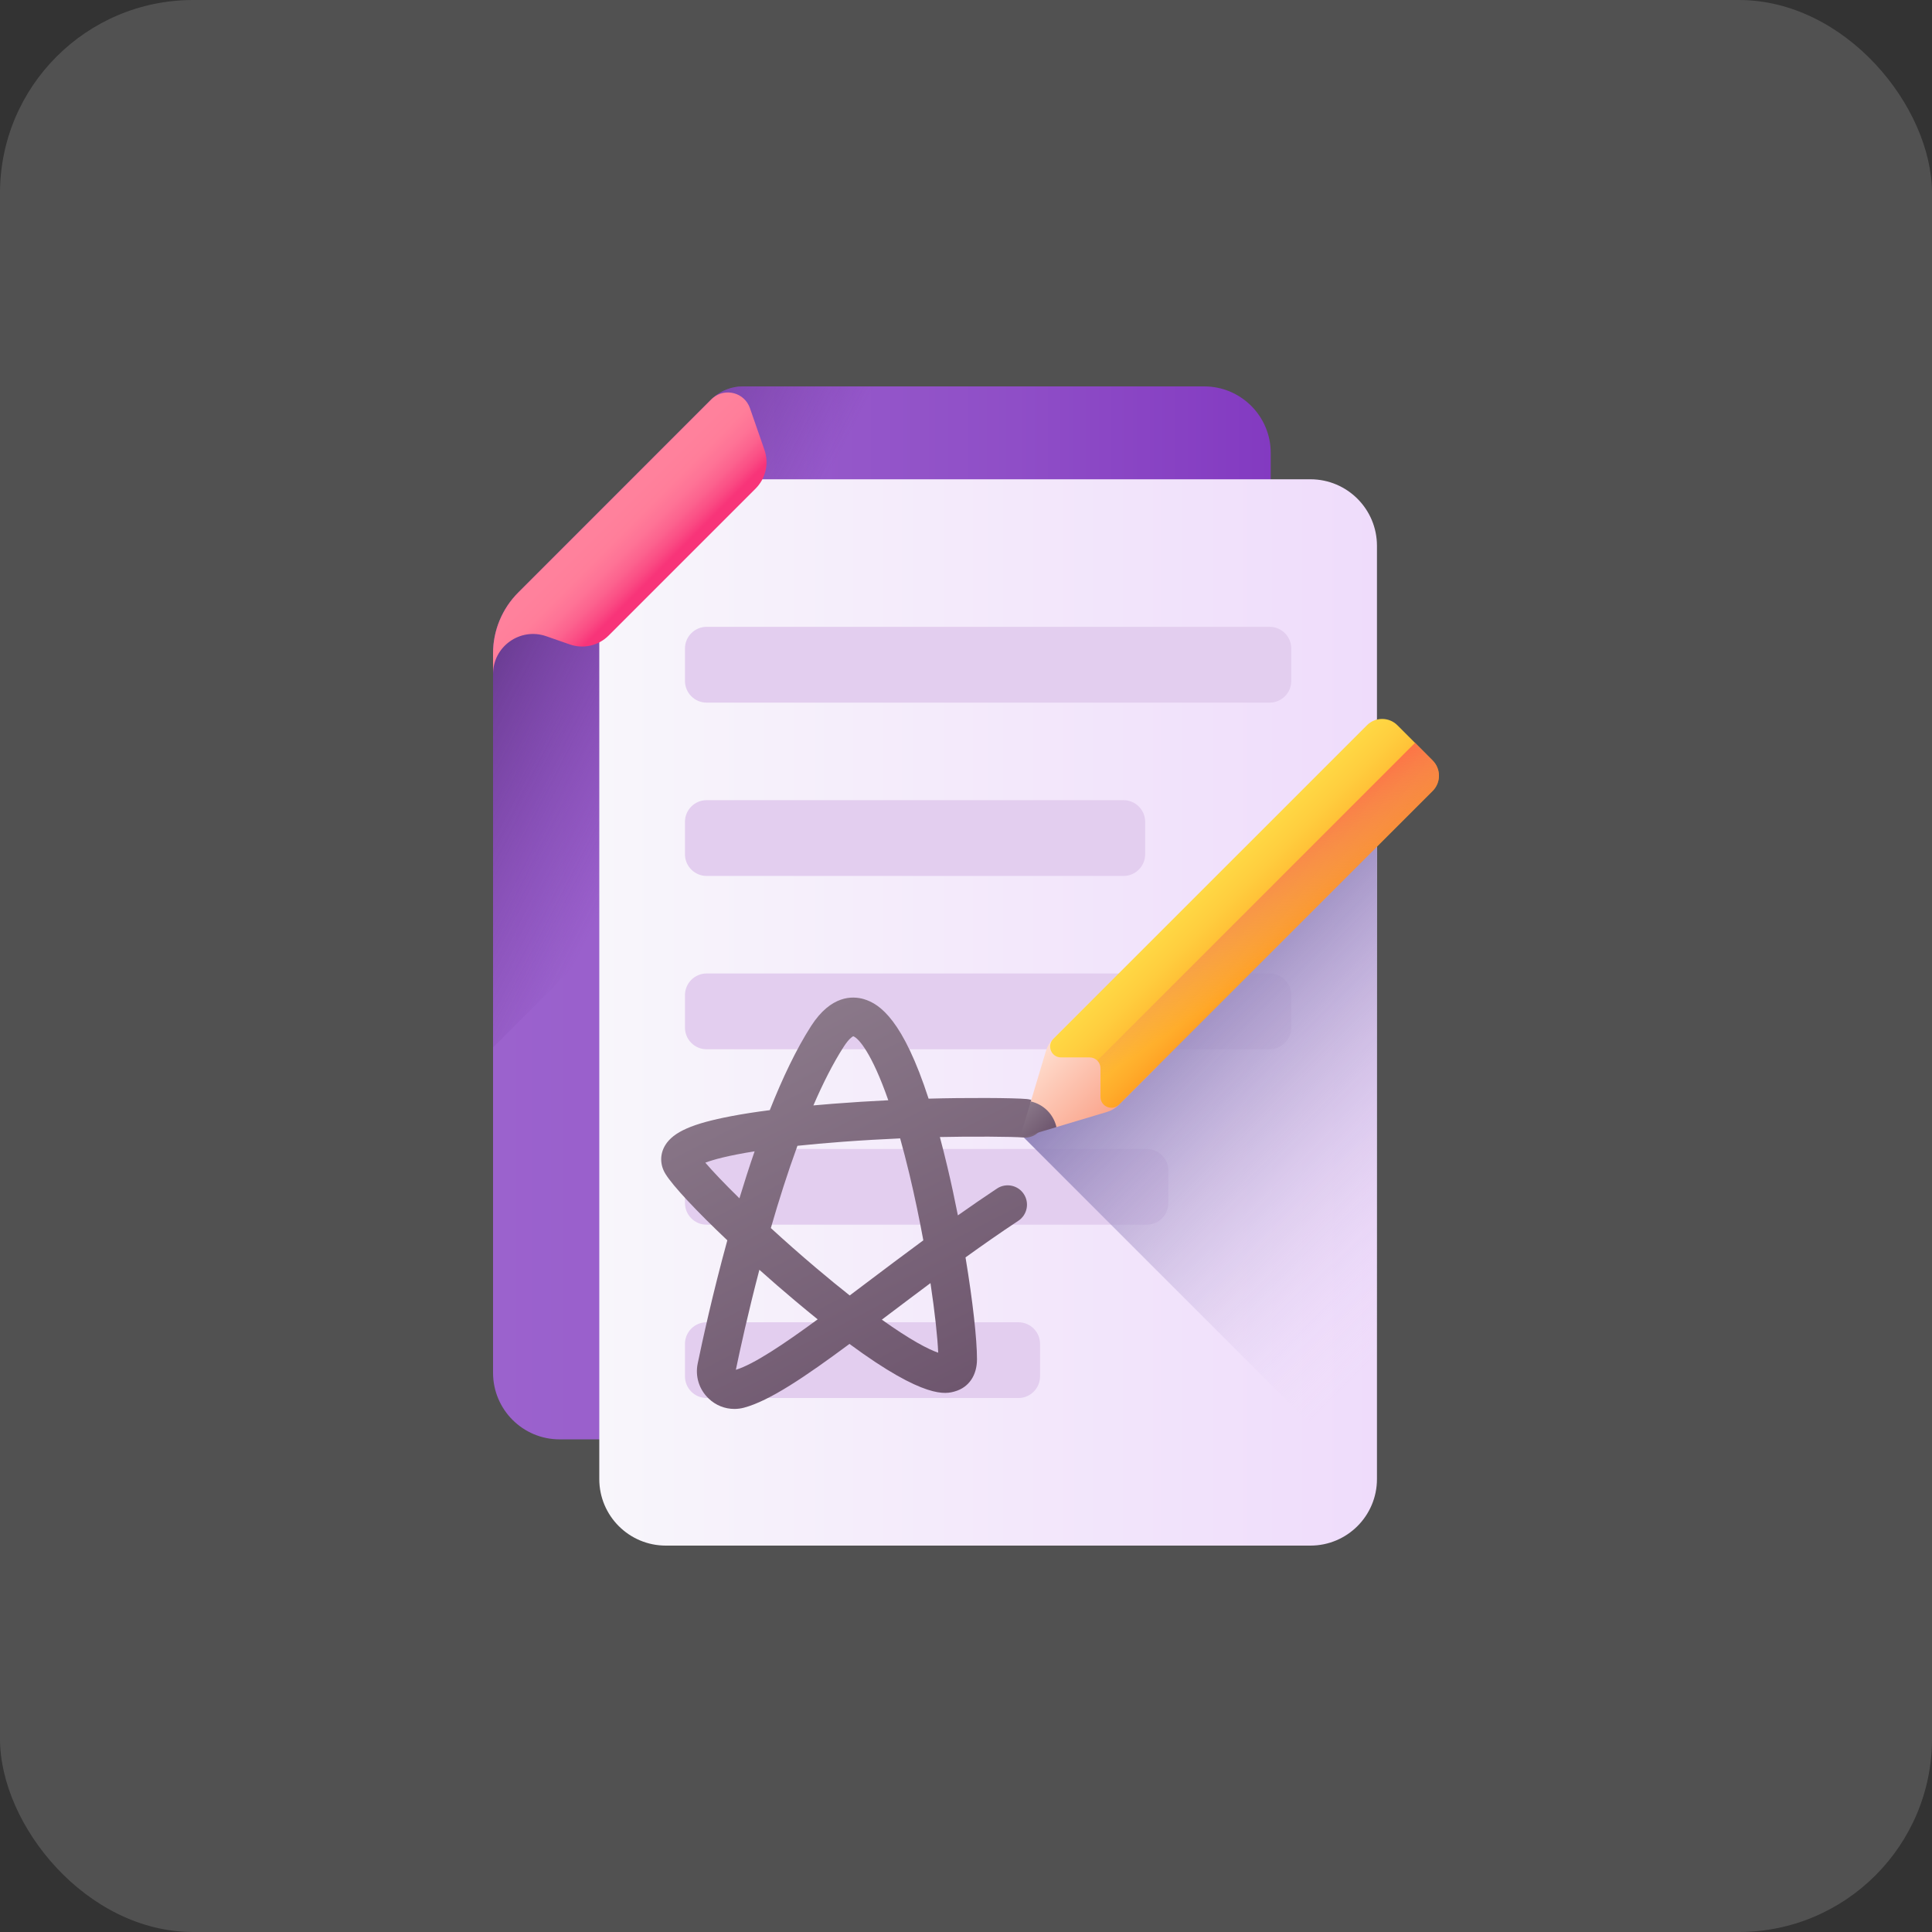
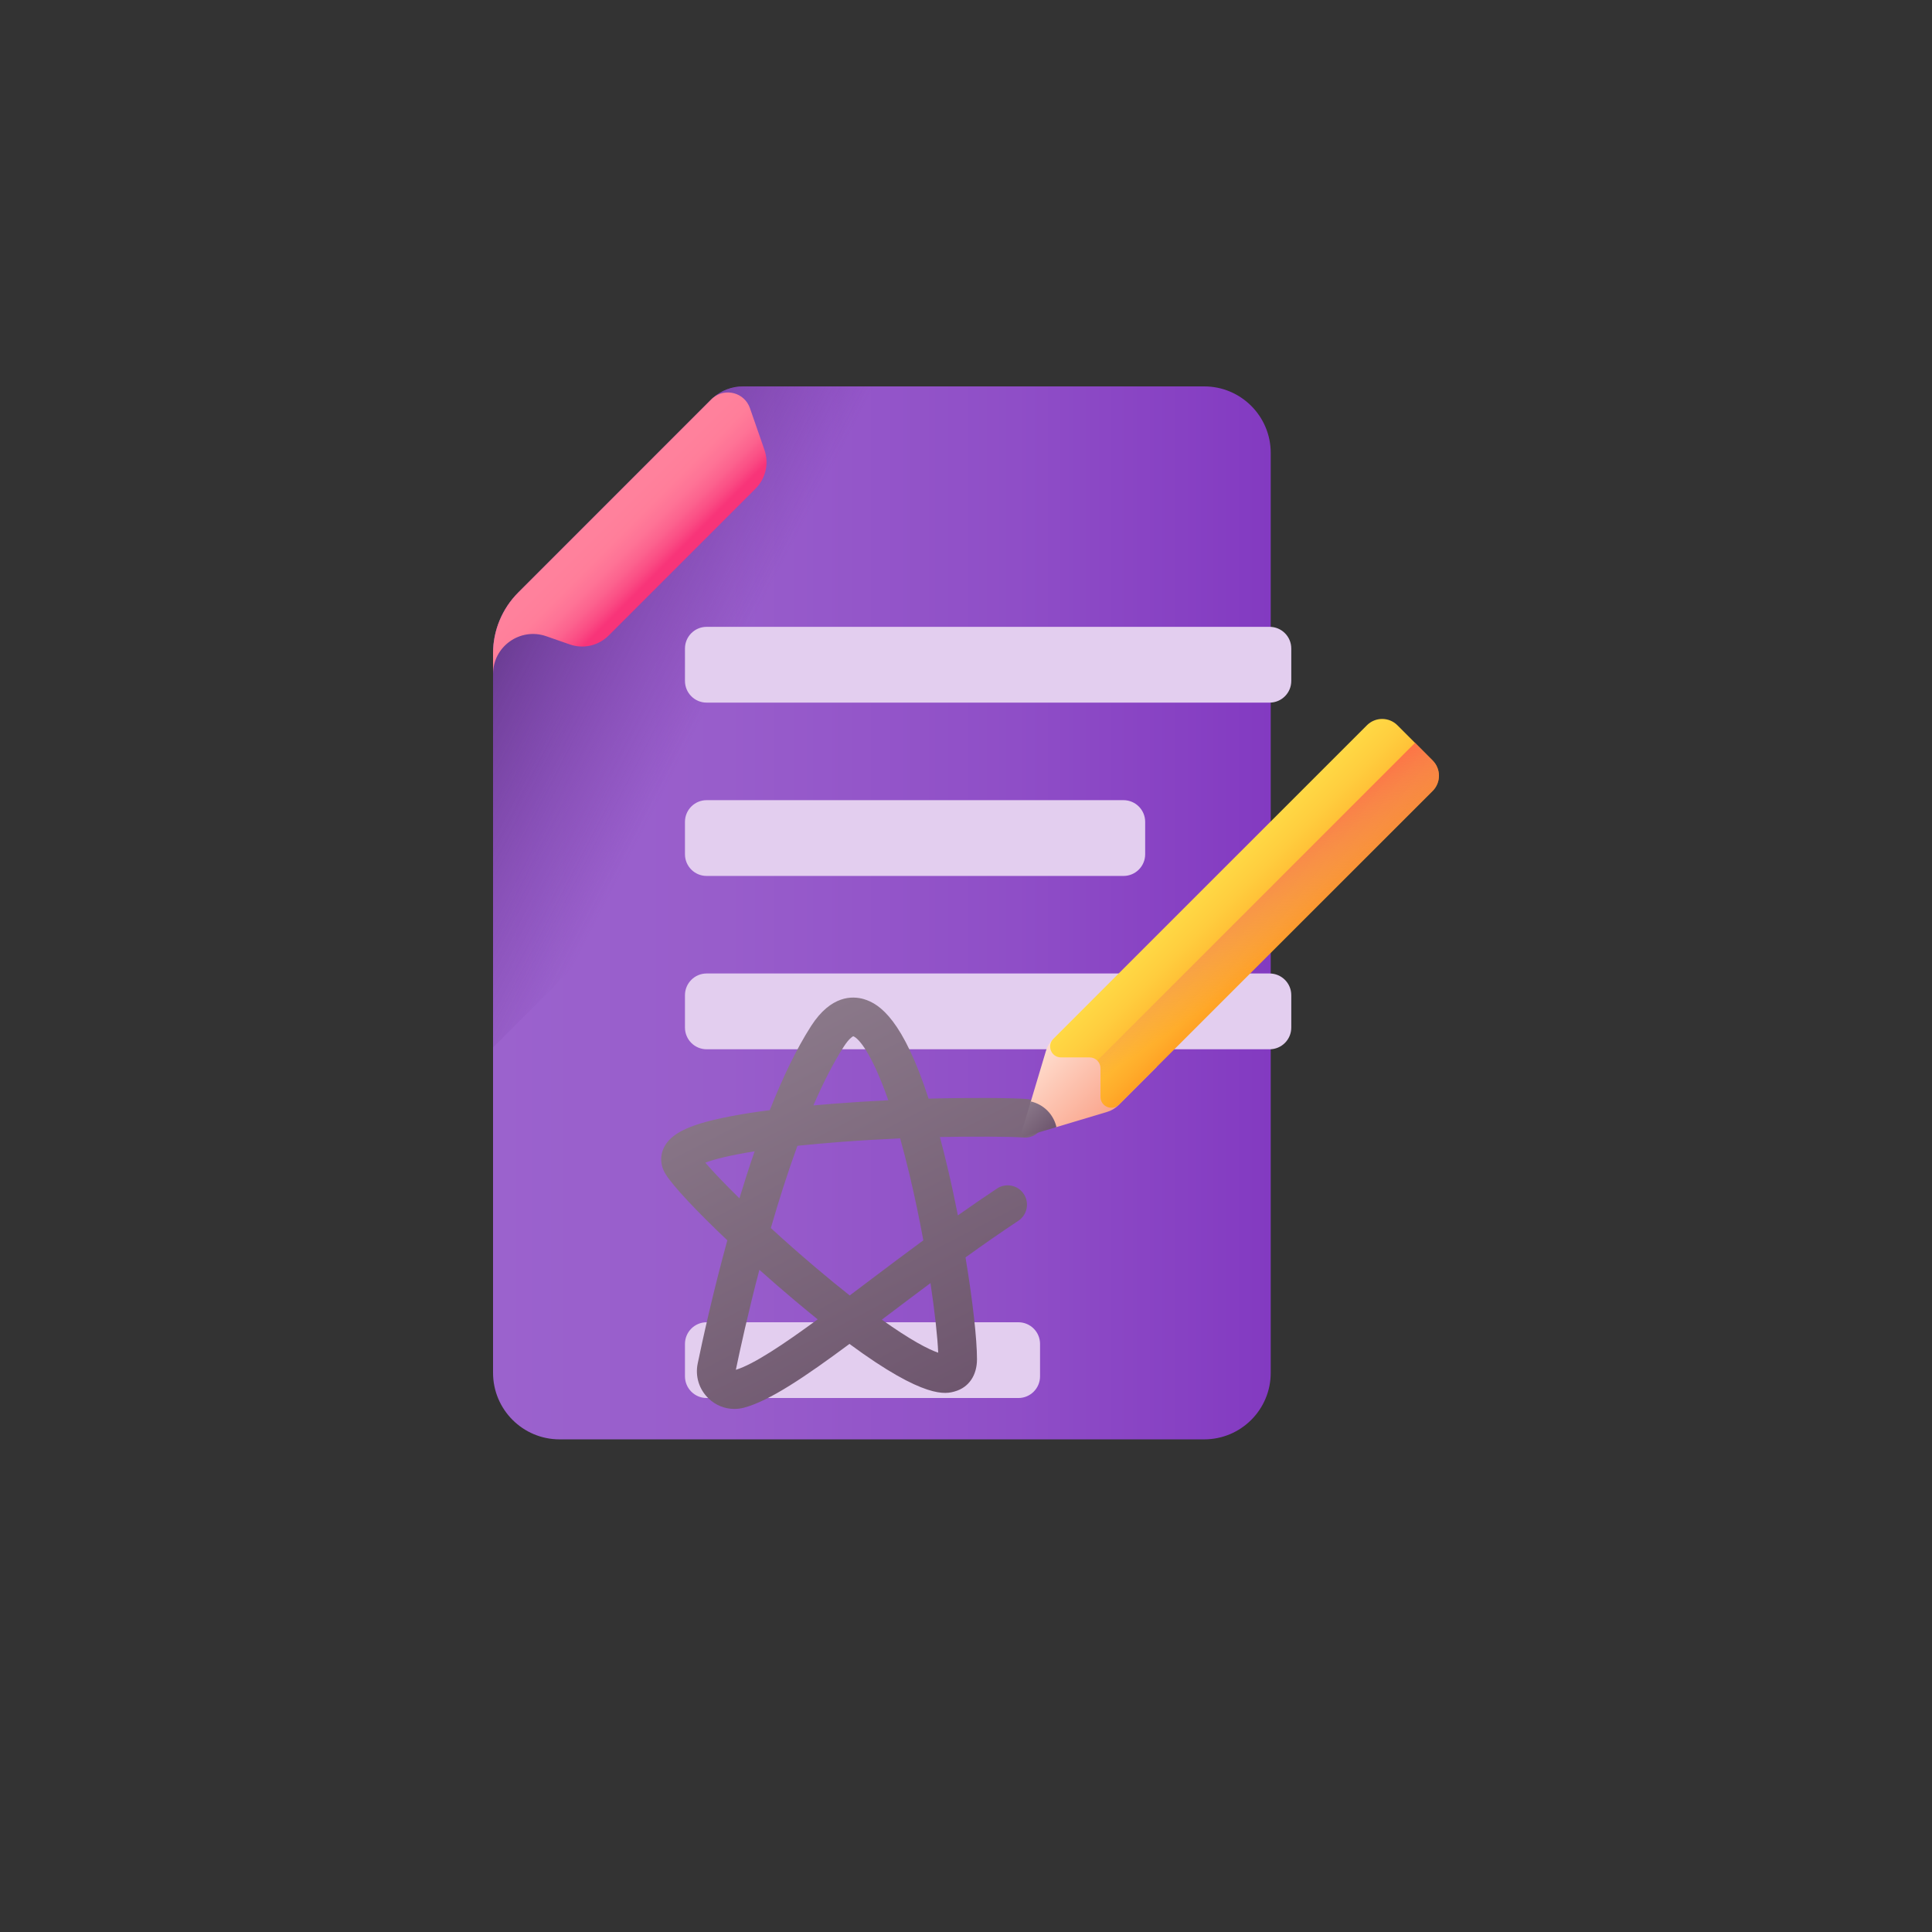
<svg xmlns="http://www.w3.org/2000/svg" width="80" height="80" viewBox="0 0 80 80" fill="none">
  <rect x="0" y="0" width="80" height="80" fill="#333333" stroke="none" />
-   <rect width="80" height="80" rx="8" fill="white" fill-opacity="0.15" />
  <g clip-path="url(#clip0_97_39)">
    <path d="M52.618 18.755V56.846C52.618 58.368 51.385 59.601 49.863 59.601H23.171C21.65 59.601 20.416 58.367 20.416 56.845V27.054C20.416 26.108 20.791 25.203 21.459 24.535L29.459 16.534C29.476 16.518 29.493 16.501 29.51 16.486C29.518 16.479 29.526 16.473 29.534 16.466C29.873 16.166 30.311 16 30.767 16H49.863C51.385 16 52.618 17.234 52.618 18.755Z" fill="url(#paint0_linear_97_39)" />
    <path d="M47.788 16H30.767C30.311 16 29.873 16.166 29.534 16.466C29.526 16.473 29.518 16.479 29.511 16.486C29.493 16.501 29.476 16.518 29.46 16.534L21.459 24.535C20.791 25.203 20.416 26.108 20.416 27.053V43.372L47.788 16Z" fill="url(#paint1_linear_97_39)" />
-     <path d="M54.262 64H27.57C26.048 64 24.815 62.766 24.815 61.245V22.601C24.815 21.079 26.048 19.846 27.57 19.846H54.262C55.783 19.846 57.017 21.079 57.017 22.601V61.244C57.017 62.766 55.783 64 54.262 64Z" fill="url(#paint2_linear_97_39)" />
    <path d="M31.287 20.232L25.201 26.318C24.78 26.738 24.157 26.881 23.595 26.685L22.617 26.344C21.54 25.97 20.416 26.769 20.416 27.909V27.053C20.416 26.108 20.791 25.203 21.459 24.535L29.459 16.533C29.476 16.518 29.493 16.501 29.51 16.486C29.518 16.479 29.526 16.473 29.534 16.466C30.043 16.051 30.828 16.259 31.052 16.897L31.654 18.627C31.85 19.188 31.707 19.811 31.287 20.232Z" fill="url(#paint3_linear_97_39)" />
    <path d="M52.571 29.094H29.26C28.765 29.094 28.363 28.692 28.363 28.196V26.854C28.363 26.358 28.765 25.956 29.26 25.956H52.571C53.067 25.956 53.469 26.358 53.469 26.854V28.196C53.469 28.692 53.067 29.094 52.571 29.094Z" fill="#E3CEEF" />
    <path d="M46.522 36.271H29.26C28.765 36.271 28.363 35.869 28.363 35.373V34.031C28.363 33.535 28.765 33.133 29.26 33.133H46.522C47.017 33.133 47.419 33.535 47.419 34.031V35.373C47.419 35.869 47.017 36.271 46.522 36.271Z" fill="#E3CEEF" />
    <path d="M52.571 43.448H29.26C28.765 43.448 28.363 43.046 28.363 42.55V41.208C28.363 40.712 28.765 40.31 29.26 40.31H52.571C53.067 40.31 53.469 40.712 53.469 41.208V42.55C53.469 43.046 53.067 43.448 52.571 43.448Z" fill="#E3CEEF" />
-     <path d="M47.481 50.712H29.26C28.765 50.712 28.363 50.31 28.363 49.815V48.472C28.363 47.977 28.765 47.575 29.26 47.575H47.481C47.976 47.575 48.378 47.977 48.378 48.472V49.815C48.378 50.31 47.976 50.712 47.481 50.712Z" fill="#E3CEEF" />
    <path d="M42.169 57.889H29.26C28.765 57.889 28.363 57.487 28.363 56.991V55.649C28.363 55.153 28.765 54.752 29.26 54.752H42.169C42.664 54.752 43.066 55.153 43.066 55.649V56.991C43.066 57.487 42.664 57.889 42.169 57.889Z" fill="#E3CEEF" />
-     <path d="M57.017 61.244V29.797C56.865 29.835 56.909 30.1 56.79 30.219L43.804 43.205L43.779 43.23C43.649 43.36 43.553 43.52 43.501 43.696L42.293 46.915C42.28 46.959 42.294 47.003 42.323 47.031L56.981 61.689C57.005 61.544 57.017 61.396 57.017 61.244Z" fill="url(#paint4_linear_97_39)" />
    <path d="M30.408 58.341C30.019 58.341 29.642 58.194 29.349 57.916C28.951 57.54 28.779 56.996 28.89 56.461C29.09 55.495 29.512 53.562 30.117 51.359C28.853 50.161 27.866 49.115 27.554 48.607C27.321 48.229 27.32 47.782 27.551 47.412C27.889 46.869 28.677 46.523 30.269 46.22C30.742 46.129 31.279 46.045 31.875 45.969C32.395 44.657 32.968 43.447 33.586 42.485C34.411 41.201 35.307 41.236 35.768 41.371C36.442 41.569 37.396 42.248 38.451 45.493C39.924 45.45 41.979 45.457 42.525 45.509C42.964 45.552 43.286 45.943 43.244 46.383C43.201 46.822 42.81 47.143 42.371 47.102C41.972 47.063 40.162 47.053 38.918 47.082C39.022 47.468 39.126 47.881 39.23 48.321C39.388 48.986 39.533 49.661 39.664 50.326C40.196 49.95 40.737 49.578 41.283 49.215C41.652 48.971 42.148 49.072 42.392 49.44C42.636 49.808 42.536 50.305 42.168 50.549C41.428 51.039 40.695 51.551 39.98 52.066C40.283 53.891 40.455 55.467 40.455 56.282C40.455 56.954 40.112 57.453 39.538 57.615C39.174 57.718 38.311 57.963 35.175 55.649C33.347 57.004 31.869 58.006 30.807 58.289C30.675 58.324 30.541 58.341 30.408 58.341ZM31.444 52.579C30.979 54.352 30.645 55.879 30.47 56.721C31.218 56.49 32.444 55.667 33.858 54.631C33.564 54.394 33.254 54.139 32.928 53.865C32.426 53.444 31.926 53.01 31.444 52.579ZM36.515 54.644C37.694 55.485 38.445 55.877 38.849 56.012C38.822 55.386 38.714 54.361 38.529 53.13C37.935 53.572 37.359 54.007 36.808 54.423C36.709 54.497 36.612 54.571 36.515 54.644ZM31.919 50.851C32.491 51.376 33.121 51.934 33.788 52.498C34.293 52.925 34.758 53.306 35.185 53.642C35.403 53.479 35.623 53.313 35.843 53.146C36.599 52.576 37.4 51.971 38.233 51.359C38.071 50.479 37.878 49.55 37.657 48.621C37.527 48.08 37.399 47.587 37.273 47.138C36.514 47.172 35.707 47.218 34.895 47.278C34.192 47.331 33.57 47.387 33.02 47.445C32.613 48.558 32.244 49.724 31.919 50.851ZM29.206 48.143C29.505 48.494 29.993 49.008 30.618 49.62C30.814 48.974 31.024 48.319 31.247 47.674C30.132 47.85 29.526 48.022 29.206 48.143ZM35.329 42.909C35.291 42.927 35.148 43.013 34.932 43.35C34.491 44.036 34.073 44.865 33.681 45.773C33.944 45.749 34.214 45.726 34.492 45.704C35.256 45.644 36.032 45.596 36.782 45.559C36.098 43.599 35.544 42.977 35.329 42.909Z" fill="url(#paint5_linear_97_39)" />
    <path d="M47.898 44.178L45.176 41.456L43.591 43.041C43.461 43.172 43.365 43.332 43.313 43.508L42.683 45.614L42.549 46.813L43.745 46.67L45.846 46.041C46.022 45.989 46.182 45.893 46.312 45.763L47.898 44.178Z" fill="url(#paint6_linear_97_39)" />
    <path d="M43.368 45.986C43.175 45.793 42.938 45.668 42.684 45.608L42.293 46.915C42.267 47.004 42.35 47.087 42.439 47.06L43.746 46.67C43.686 46.416 43.561 46.179 43.368 45.986Z" fill="url(#paint7_linear_97_39)" />
    <path d="M45.569 44.235V45.419C45.569 45.821 46.054 46.021 46.338 45.738L59.323 32.752C59.671 32.404 59.671 31.839 59.323 31.491L57.863 30.031C57.515 29.683 56.95 29.683 56.602 30.031L43.616 43.016C43.333 43.3 43.533 43.785 43.935 43.785H45.119C45.367 43.785 45.569 43.986 45.569 44.235Z" fill="url(#paint8_linear_97_39)" />
    <path d="M59.323 31.491L58.593 30.761L45.437 43.917C45.519 43.998 45.569 44.111 45.569 44.235V45.419C45.569 45.82 46.054 46.021 46.338 45.738L59.323 32.752C59.671 32.404 59.671 31.839 59.323 31.491Z" fill="url(#paint9_linear_97_39)" />
  </g>
  <defs>
    <linearGradient id="paint0_linear_97_39" x1="20.416" y1="37.8" x2="52.618" y2="37.8" gradientUnits="userSpaceOnUse">
      <stop stop-color="#9B62CD" />
      <stop offset="0.3" stop-color="#985DCB" />
      <stop offset="0.672" stop-color="#8F4EC7" />
      <stop offset="1" stop-color="#833AC1" />
    </linearGradient>
    <linearGradient id="paint1_linear_97_39" x1="30.165" y1="27.64" x2="18.95" y2="21.811" gradientUnits="userSpaceOnUse">
      <stop stop-color="#662D90" stop-opacity="0" />
      <stop offset="0.305" stop-color="#632D8C" stop-opacity="0.305" />
      <stop offset="0.595" stop-color="#5B2D81" stop-opacity="0.595" />
      <stop offset="0.878" stop-color="#4D2D6E" stop-opacity="0.879" />
      <stop offset="1" stop-color="#452D63" />
    </linearGradient>
    <linearGradient id="paint2_linear_97_39" x1="24.814" y1="41.923" x2="57.017" y2="41.923" gradientUnits="userSpaceOnUse">
      <stop stop-color="#F8F6FB" />
      <stop offset="1" stop-color="#EFDCFB" />
    </linearGradient>
    <linearGradient id="paint3_linear_97_39" x1="25.061" y1="21.663" x2="27.165" y2="23.766" gradientUnits="userSpaceOnUse">
      <stop stop-color="#FF819C" />
      <stop offset="0.259" stop-color="#FF7E9A" />
      <stop offset="0.476" stop-color="#FE7396" />
      <stop offset="0.676" stop-color="#FC628E" />
      <stop offset="0.867" stop-color="#FA4A83" />
      <stop offset="1" stop-color="#F83479" />
    </linearGradient>
    <linearGradient id="paint4_linear_97_39" x1="62.198" y1="50.942" x2="49.588" y2="38.332" gradientUnits="userSpaceOnUse">
      <stop stop-color="#EFDCFB" stop-opacity="0" />
      <stop offset="0.486" stop-color="#BAAAD6" stop-opacity="0.486" />
      <stop offset="1" stop-color="#8679B2" />
    </linearGradient>
    <linearGradient id="paint5_linear_97_39" x1="31.605" y1="43.037" x2="39.24" y2="57.799" gradientUnits="userSpaceOnUse">
      <stop stop-color="#8A7889" />
      <stop offset="1" stop-color="#6E566E" />
    </linearGradient>
    <linearGradient id="paint6_linear_97_39" x1="43.142" y1="43.431" x2="45.863" y2="46.152" gradientUnits="userSpaceOnUse">
      <stop stop-color="#FFDECF" />
      <stop offset="1" stop-color="#FAA68E" />
    </linearGradient>
    <linearGradient id="paint7_linear_97_39" x1="42.277" y1="45.956" x2="43.338" y2="47.018" gradientUnits="userSpaceOnUse">
      <stop stop-color="#8A7889" />
      <stop offset="1" stop-color="#6E566E" />
    </linearGradient>
    <linearGradient id="paint8_linear_97_39" x1="50.226" y1="36.348" x2="52.947" y2="39.069" gradientUnits="userSpaceOnUse">
      <stop stop-color="#FFD945" />
      <stop offset="0.304" stop-color="#FFCD3E" />
      <stop offset="0.856" stop-color="#FFAD2B" />
      <stop offset="1" stop-color="#FFA325" />
    </linearGradient>
    <linearGradient id="paint9_linear_97_39" x1="53.14" y1="39.575" x2="50.651" y2="35.892" gradientUnits="userSpaceOnUse">
      <stop stop-color="#E87264" stop-opacity="0" />
      <stop offset="0.353" stop-color="#ED725D" stop-opacity="0.353" />
      <stop offset="0.851" stop-color="#FA704B" stop-opacity="0.851" />
      <stop offset="1" stop-color="#FF7044" />
    </linearGradient>
    <clipPath id="clip0_97_39">
      <rect width="48" height="48" fill="white" transform="translate(16 16)" />
    </clipPath>
  </defs>
</svg>